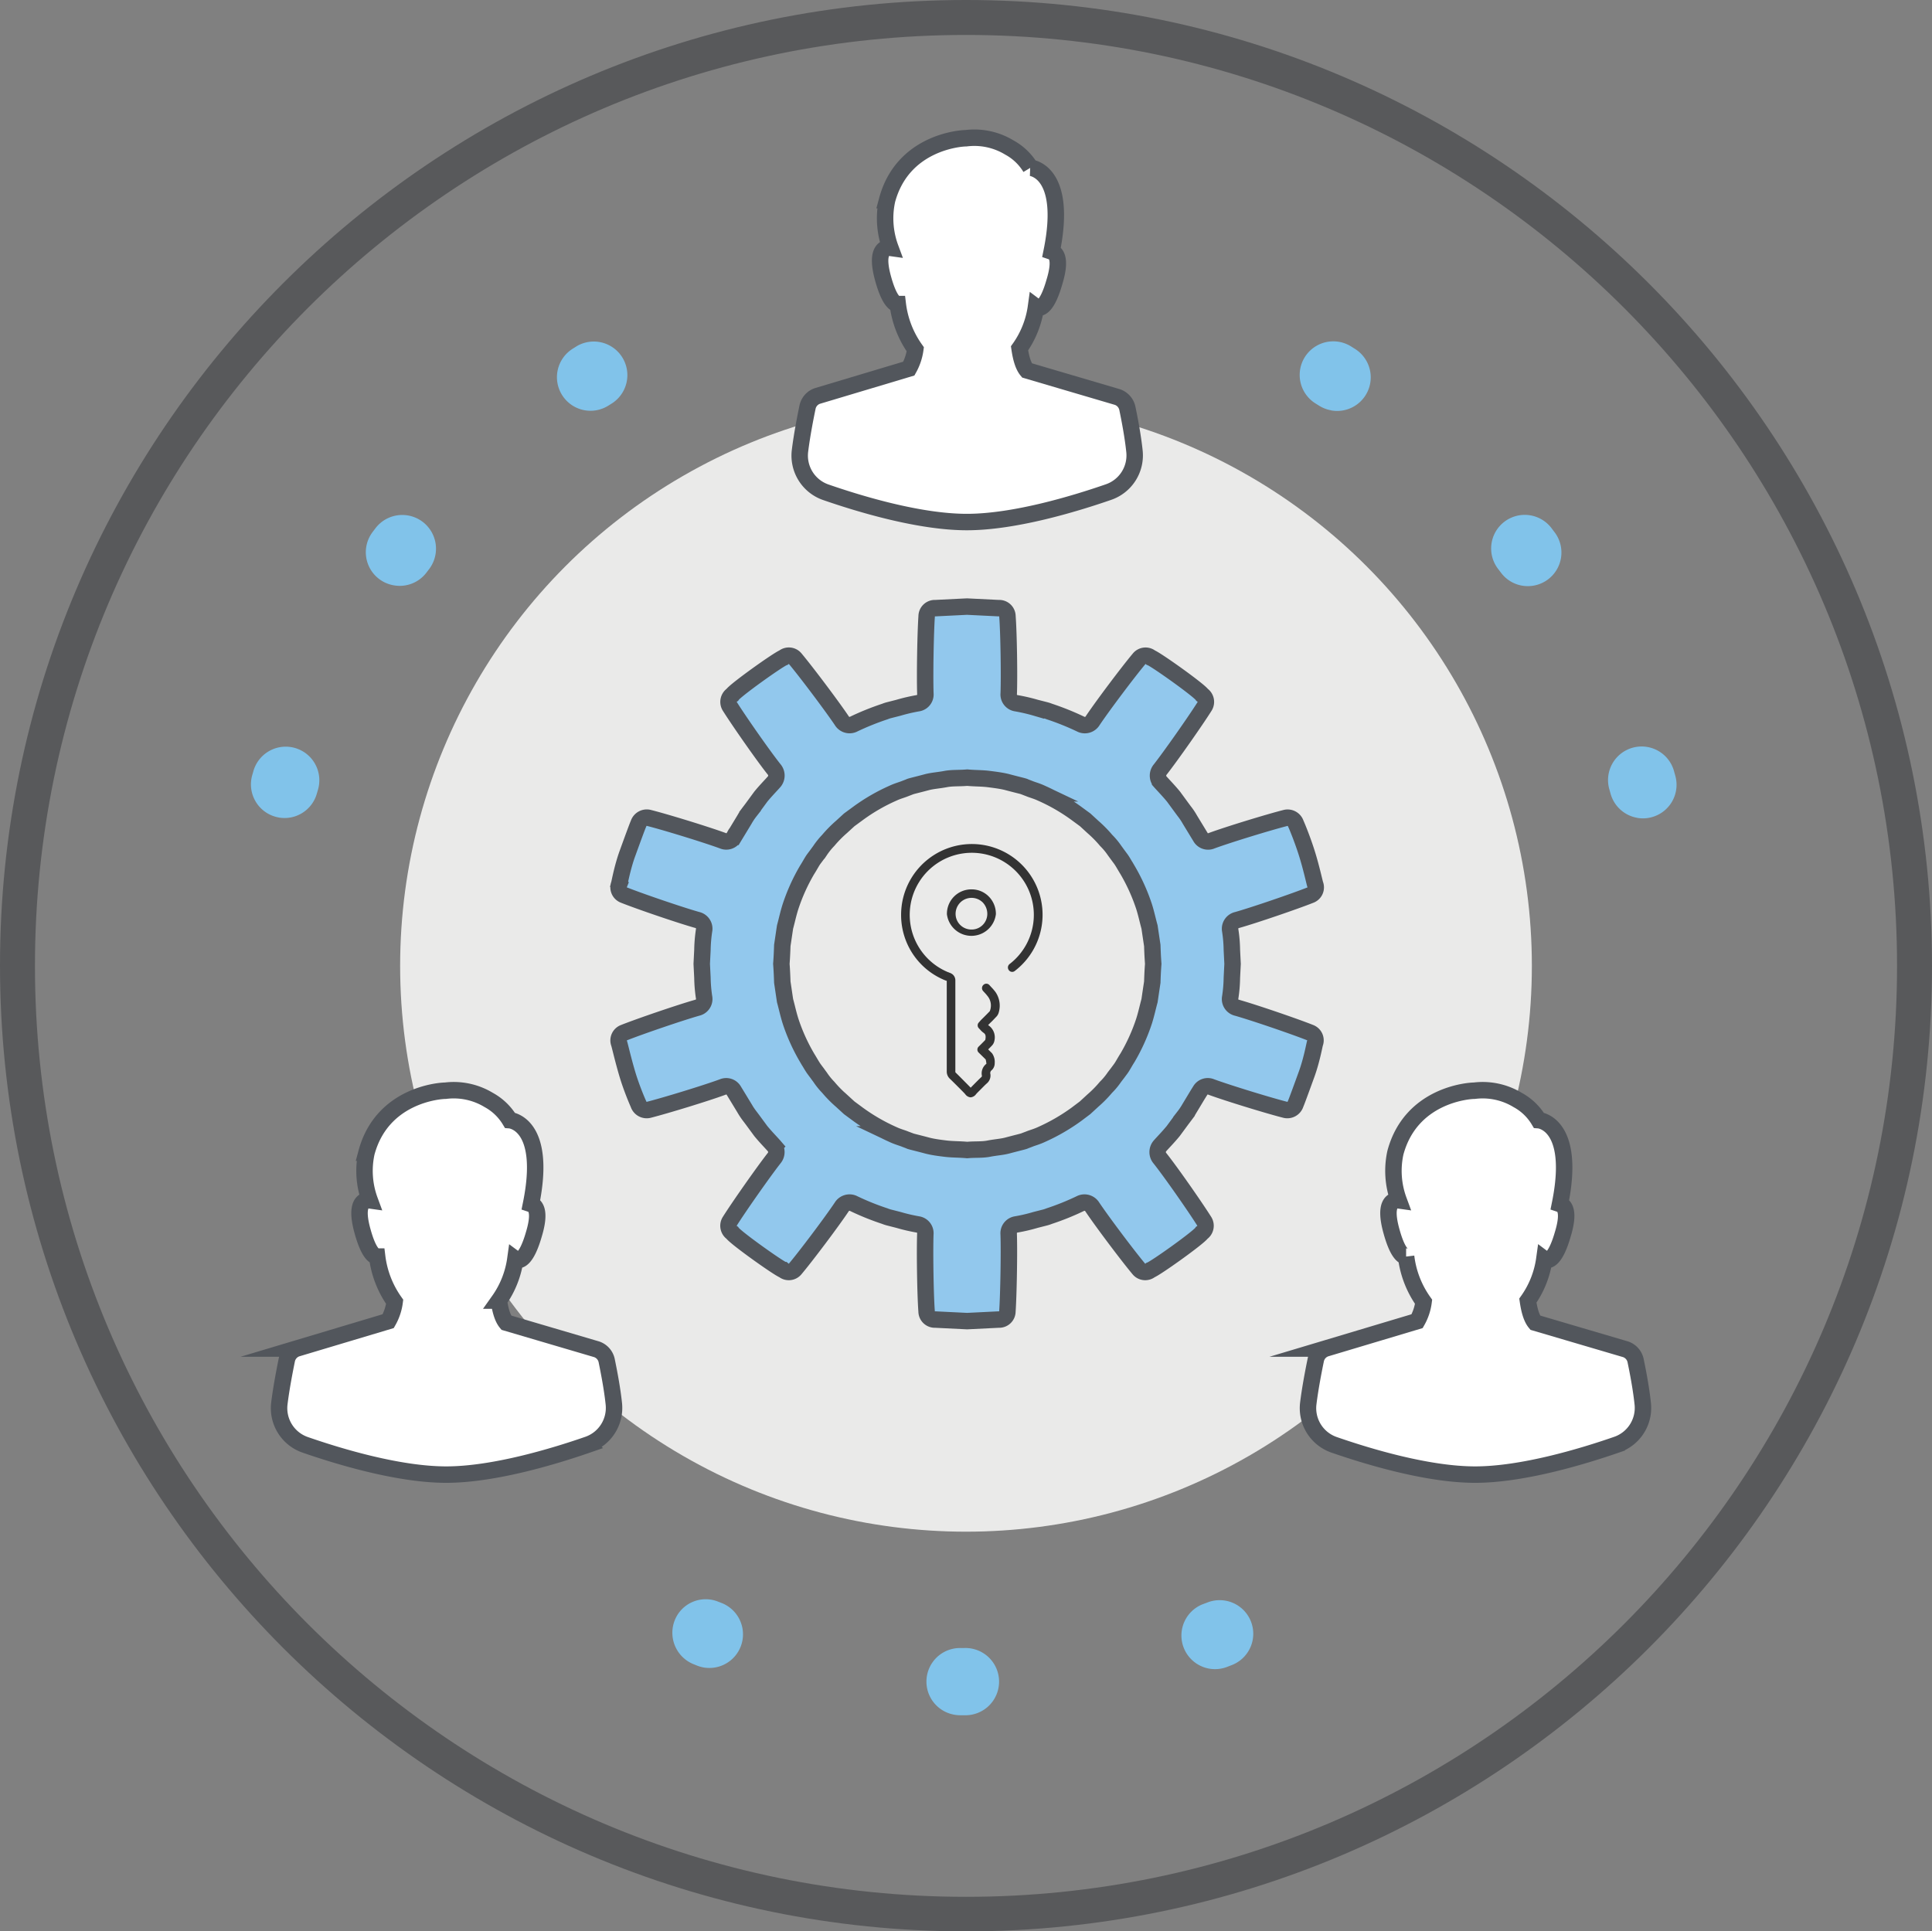
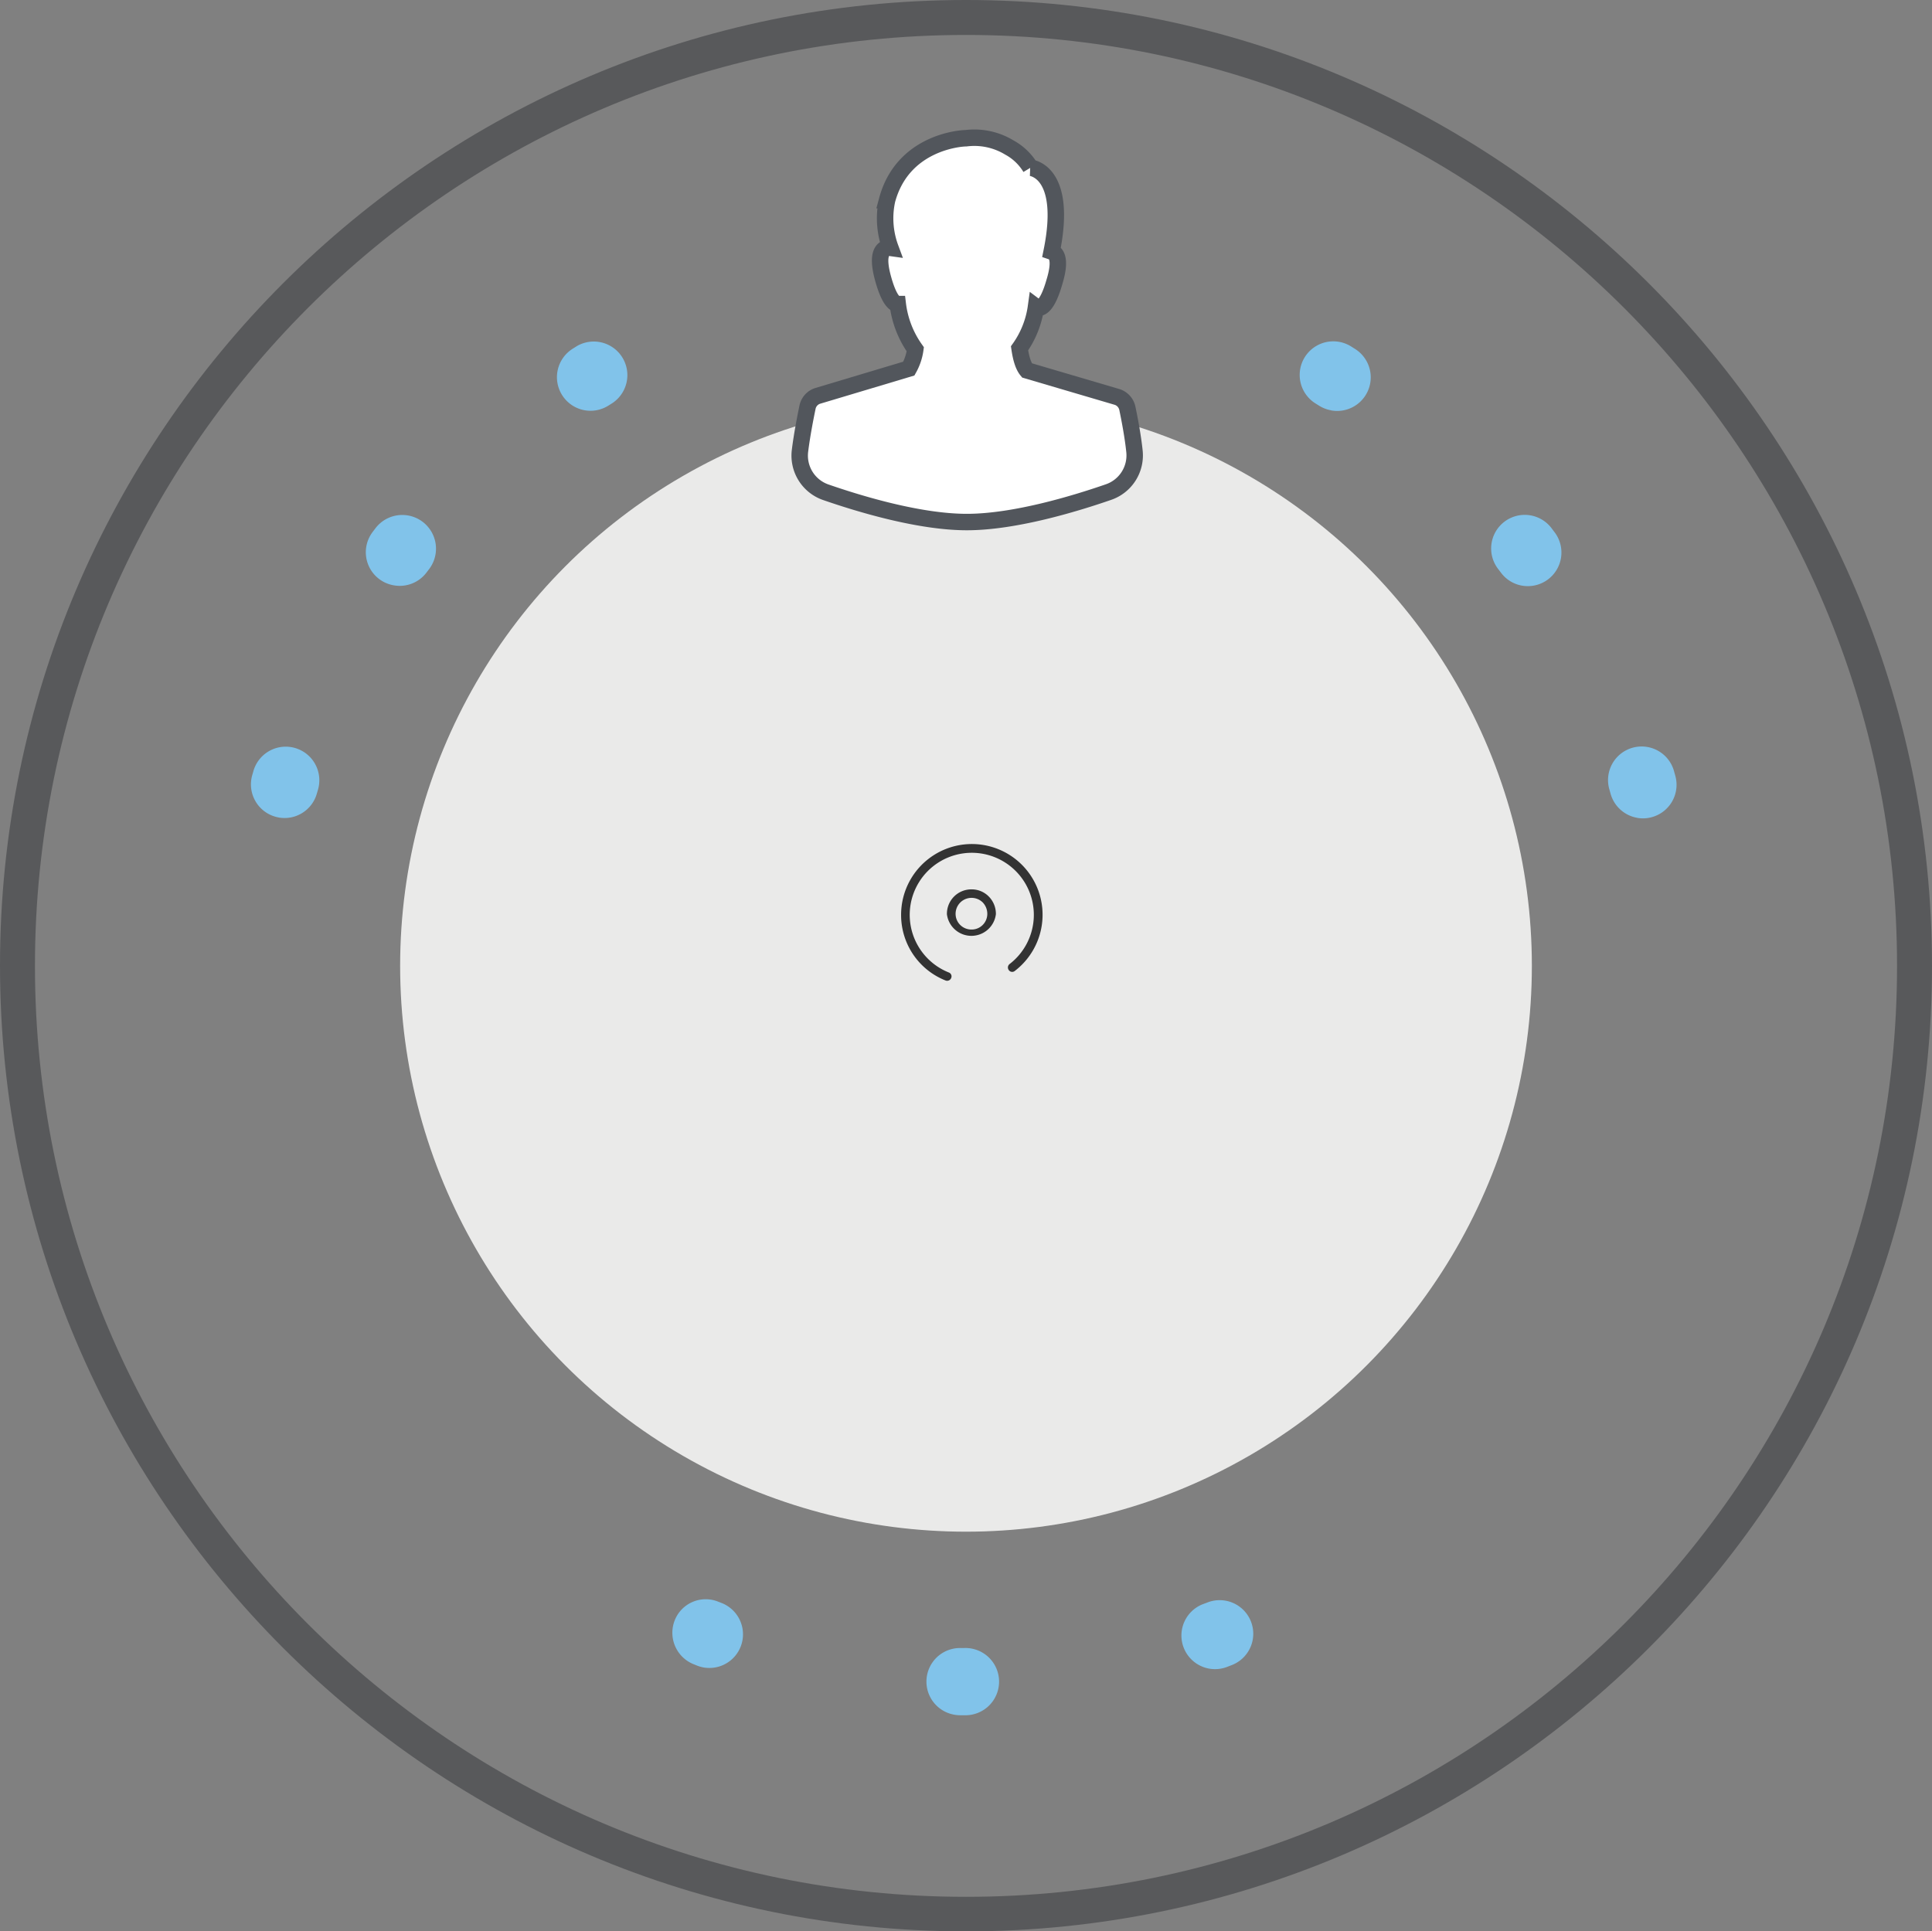
<svg xmlns="http://www.w3.org/2000/svg" id="Layer_1" data-name="Layer 1" viewBox="0 0 469.8 469.7">
  <rect x="0" y="0" width="469.8" height="469.7" fill="#808080" stroke="none" />
  <defs>
    <style>.cls-1{fill:#58595b;}.cls-2{fill:#eaeae9;}.cls-3{fill:#333;}.cls-4{fill:#fff;}.cls-4,.cls-5{stroke:#52565c;stroke-miterlimit:10;stroke-width:4px;}.cls-5{fill:#92c8ed;}.cls-6{fill:#81c3ea;}</style>
  </defs>
  <g id="iset_05_automate-access-rights_account-management" data-name="iset 05 | automate-access-rights account-management">
    <path class="cls-1" d="M235.9,469.7C106.4,469.7,1,364.3,1,234.8S106.4,0,235.9,0,470.8,105.4,470.8,234.9,365.3,469.7,235.9,469.7Zm0-461.2C111.1,8.5,9.5,110,9.5,234.9S111,461.3,235.9,461.3,462.3,359.8,462.3,234.9,360.7,8.5,235.9,8.5Z" transform="translate(-1)" />
    <circle class="cls-2" cx="234.9" cy="234.9" r="137.6" />
-     <path class="cls-3" d="M230.65,237.57a.85.85,0,0,1,.09-.38,1,1,0,0,1,1.3-.56,1.87,1.87,0,0,1,1.27,1.8h0l0,22.15a.32.32,0,0,0,.13.32c.67.65,1.32,1.31,2,2l1.2,1.21.4.41.42-.43.73-.74c.45-.45.89-.9,1.35-1.32.26-.23.24-.33.22-.44a2.92,2.92,0,0,1,1.1-2.88,5.08,5.08,0,0,0-.18-1.06L239,256a1,1,0,0,1,0-1.49l.52-.51c.37-.37.73-.73,1.07-1.09.21-1.09,0-1.44-.41-1.73a4.22,4.22,0,0,1-.84-.78l-.3-.32a1,1,0,0,1,0-1.44l.47-.54.8-.79c.46-.46.92-.92,1.37-1.39a3.64,3.64,0,0,0-.33-3.4,10.43,10.43,0,0,0-.82-1l-.48-.52a1.06,1.06,0,0,1,.1-1.49,1,1,0,0,1,1.48.1l.44.48a11.81,11.81,0,0,1,1,1.17,5.82,5.82,0,0,1,.78,5,2.35,2.35,0,0,1-.65,1.08c-.46.48-.93,1-1.4,1.42l-.52.53.14.11a3.54,3.54,0,0,1,1.4,3.65,2.36,2.36,0,0,1-.63,1.25c-.29.31-.59.61-.9.91l.94.94a3.61,3.61,0,0,1,.65,2.41,2.27,2.27,0,0,1-.72,1.7.85.85,0,0,0-.33.93,2.5,2.5,0,0,1-.88,2.3c-.44.39-.85.82-1.26,1.23l-.77.77c-.25.25-.43.44-.57.6a1.82,1.82,0,0,1-1.33.78,1.78,1.78,0,0,1-1.32-.79c-.14-.15-.31-.34-.55-.58l-1.21-1.22c-.65-.64-1.29-1.29-1.95-1.92a2.4,2.4,0,0,1-.77-1.84l0-22A1.23,1.23,0,0,1,230.65,237.57Z" transform="translate(-1)" />
    <path class="cls-3" d="M220.12,222.48a17.2,17.2,0,1,1,27.66,13.64,1,1,0,0,1-1.47-.19,1.06,1.06,0,0,1,.19-1.48,15.09,15.09,0,1,0-14.79,2.05,1,1,0,0,1,.58,1.36,1.05,1.05,0,0,1-1.36.59A17.11,17.11,0,0,1,220.12,222.48Z" transform="translate(-1)" />
    <path class="cls-3" d="M231.26,222.23v0a5.94,5.94,0,0,1,6-5.94,5.81,5.81,0,0,1,4.16,1.72,6,6,0,0,1,1.75,4.31v0a6,6,0,0,1-11.92-.07Zm9.82.05a4,4,0,0,0-1.13-2.83,3.88,3.88,0,0,0-6.58,2.76h0a3.8,3.8,0,0,0,1.11,2.72,3.88,3.88,0,0,0,2.77,1.13,3.81,3.81,0,0,0,3.83-3.78Z" transform="translate(-1)" />
-     <path class="cls-4" d="M146.11,328.15l-22-6.48c-1.12-1.34-1.57-3.81-1.79-5.37a22.87,22.87,0,0,0,4-10.09c.9.67,2.69.23,4.49-6,1.56-5.15.67-6.94-.68-7.39h0c4-19.72-5.15-20.39-5.15-20.39a13.64,13.64,0,0,0-5.15-4.93,16.41,16.41,0,0,0-10.53-2.24c-1.57,0-15.43,1.12-19.18,15.06a20.71,20.71,0,0,0,.8,11.6c-1.57-.22-3.58.9-1.79,7.4,1.34,4.93,2.69,6.27,3.58,6.27a24,24,0,0,0,4.26,11,12.84,12.84,0,0,1-1.57,4.71l-22.25,6.66a3.69,3.69,0,0,0-2.4,2.74c-.51,2.5-1.36,6.86-1.82,10.62a9.43,9.43,0,0,0,6.29,10.06c8.45,2.93,22.84,7.24,34.29,7.24s26-4.36,34.44-7.29a9.44,9.44,0,0,0,6.32-9.88c-.38-3.7-1.22-8-1.73-10.48A3.71,3.71,0,0,0,146.11,328.15Z" transform="translate(-1)" />
-     <path class="cls-4" d="M396.32,328.15l-22-6.48c-1.12-1.34-1.56-3.81-1.79-5.37a22.89,22.89,0,0,0,4-10.09c.89.67,2.68.23,4.48-6,1.57-5.15.67-6.94-.67-7.39h0c4-19.72-5.16-20.39-5.16-20.39a13.54,13.54,0,0,0-5.15-4.93,16.41,16.41,0,0,0-10.53-2.24c-1.57,0-15.43,1.12-19.18,15.06a20.71,20.71,0,0,0,.8,11.6c-1.56-.22-3.58.9-1.79,7.4,1.34,4.93,2.69,6.27,3.59,6.27a23.84,23.84,0,0,0,4.25,11,12.84,12.84,0,0,1-1.57,4.71l-22.25,6.66a3.68,3.68,0,0,0-2.39,2.74c-.52,2.5-1.37,6.86-1.83,10.62a9.43,9.43,0,0,0,6.29,10.06c8.46,2.93,22.84,7.24,34.29,7.24s26-4.36,34.44-7.29a9.44,9.44,0,0,0,6.32-9.88c-.38-3.7-1.21-8-1.73-10.48A3.71,3.71,0,0,0,396.32,328.15Z" transform="translate(-1)" />
    <path class="cls-4" d="M272.72,96.56l-22-6.48c-1.12-1.34-1.57-3.81-1.8-5.37a22.77,22.77,0,0,0,4-10.09c.89.67,2.69.23,4.48-6.05,1.57-5.15.67-6.94-.67-7.39h0c4-19.72-5.15-20.39-5.15-20.39a13.63,13.63,0,0,0-5.16-4.93,16.39,16.39,0,0,0-10.53-2.24c-1.57,0-15.43,1.12-19.18,15.06a20.72,20.72,0,0,0,.81,11.6c-1.57-.22-3.59.9-1.8,7.4,1.35,4.93,2.69,6.27,3.59,6.27a23.86,23.86,0,0,0,4.26,11A13.29,13.29,0,0,1,222,89.64L199.76,96.3a3.67,3.67,0,0,0-2.4,2.74c-.52,2.5-1.37,6.86-1.83,10.62a9.43,9.43,0,0,0,6.29,10.06c8.46,2.93,22.84,7.24,34.29,7.24s26-4.36,34.45-7.29a9.43,9.43,0,0,0,6.31-9.88c-.38-3.7-1.21-8-1.73-10.48A3.71,3.71,0,0,0,272.72,96.56Z" transform="translate(-1)" />
-     <path class="cls-5" d="M319.63,251.15c-3.79-1.51-13.55-4.85-17.79-6.06a2.17,2.17,0,0,1-1.72-2.34,33.9,33.9,0,0,0,.43-4.94c.09-1.83.17-3.39.17-3.39s-.08-1.57-.17-3.4a33.9,33.9,0,0,0-.43-4.94,2.18,2.18,0,0,1,1.72-2.34c4.24-1.2,14-4.55,17.79-6.05a2,2,0,0,0,1.17-2.63c-.2-.68-.95-4.14-2-7.49s-2.4-6.62-2.69-7.24a2.1,2.1,0,0,0-2.58-1.39c-3.94,1-13.77,4-17.9,5.52a2.12,2.12,0,0,1-2.72-.91l-2.58-4.24a15.07,15.07,0,0,0-1.34-2l-.6-.81-2-2.73c-1.15-1.42-2.61-2.91-3.3-3.7a2.31,2.31,0,0,1,.06-2.95c2.69-3.45,8.57-11.84,10.73-15.27a2.05,2.05,0,0,0-.55-2.85c-.84-1.22-11.17-8.58-12.49-9.07a2,2,0,0,0-2.86.31c-2.57,3.06-8.78,11.3-11.26,15a2.23,2.23,0,0,1-2.77.94,65.07,65.07,0,0,0-7.74-3.13,8.81,8.81,0,0,0-1-.33l-2.31-.59A43.51,43.51,0,0,0,248,171a2.15,2.15,0,0,1-1.71-2.33c.16-4.4,0-14.71-.31-18.77a2,2,0,0,0-2.12-2l-7.72-.38-7.69.38a2,2,0,0,0-2.12,2c-.28,4.06-.46,14.37-.31,18.77a2.15,2.15,0,0,1-1.7,2.33,43,43,0,0,0-4.83,1.12l-2.31.59a7.91,7.91,0,0,0-1,.33,65.07,65.07,0,0,0-7.74,3.13,2.22,2.22,0,0,1-2.77-.94c-2.48-3.68-8.69-11.92-11.27-15a2,2,0,0,0-2.86-.31c-1.36.51-11.69,7.88-12.48,9.07a2.06,2.06,0,0,0-.56,2.85c2.16,3.43,8,11.82,10.74,15.27a2.31,2.31,0,0,1,.05,2.95c-.68.79-2.15,2.28-3.3,3.7l-2,2.73-.61.81a16.13,16.13,0,0,0-1.34,2l-2.57,4.24a2.13,2.13,0,0,1-2.73.91c-4.12-1.51-13.95-4.53-17.89-5.52a2.1,2.1,0,0,0-2.58,1.39c-.3.65-1.52,4-2.71,7.28s-1.83,6.8-2,7.45a2,2,0,0,0,1.18,2.63c3.78,1.51,13.55,4.85,17.79,6.05a2.18,2.18,0,0,1,1.71,2.34,35.37,35.37,0,0,0-.43,4.94c-.09,1.83-.17,3.4-.17,3.4s.08,1.56.17,3.39a35.22,35.22,0,0,0,.43,4.94,2.17,2.17,0,0,1-1.71,2.34c-4.24,1.21-14,4.55-17.79,6.06a2,2,0,0,0-1.18,2.62c.21.68,1,4.14,2,7.49s2.41,6.62,2.69,7.24a2.1,2.1,0,0,0,2.59,1.39c3.93-1,13.77-4,17.89-5.52a2.13,2.13,0,0,1,2.72.91c.55.89,1.63,2.68,2.58,4.24a17.17,17.17,0,0,0,1.34,2l.61.81,2,2.72c1.15,1.42,2.62,2.91,3.3,3.7a2.3,2.3,0,0,1-.06,2.95c-2.69,3.45-8.57,11.84-10.73,15.27a2.06,2.06,0,0,0,.56,2.85c.83,1.22,11.16,8.58,12.48,9.07a2,2,0,0,0,2.86-.31c2.58-3.06,8.78-11.3,11.26-15a2.24,2.24,0,0,1,2.78-.94,63.36,63.36,0,0,0,7.74,3.13,7.91,7.91,0,0,0,1,.33l2.31.59a43,43,0,0,0,4.83,1.12,2.16,2.16,0,0,1,1.7,2.34c-.15,4.4,0,14.7.31,18.77a2,2,0,0,0,2.12,2l7.73.38,7.68-.38a2,2,0,0,0,2.12-2c.28-4.07.46-14.37.31-18.77a2.17,2.17,0,0,1,1.7-2.34,40.88,40.88,0,0,0,4.83-1.12l2.31-.59a7.91,7.91,0,0,0,1-.33,63.36,63.36,0,0,0,7.74-3.13,2.24,2.24,0,0,1,2.78.94c2.47,3.68,8.68,11.92,11.26,15a2,2,0,0,0,2.86.31c1.36-.51,11.69-7.88,12.48-9.07a2.06,2.06,0,0,0,.56-2.85c-2.16-3.43-8-11.82-10.74-15.27a2.31,2.31,0,0,1-.05-2.95c.68-.79,2.15-2.28,3.3-3.7l2-2.72.61-.81a17.17,17.17,0,0,0,1.34-2c.95-1.56,2-3.35,2.58-4.24a2.12,2.12,0,0,1,2.72-.91c4.12,1.51,14,4.53,17.89,5.52a2.1,2.1,0,0,0,2.59-1.39c.29-.64,1.51-4,2.7-7.28s1.83-6.8,2-7.45A2,2,0,0,0,319.63,251.15ZM272,261.94a16.5,16.5,0,0,1-2.06,2.48,28.51,28.51,0,0,1-3.2,3.25l-1.89,1.74L262.74,271a47,47,0,0,1-8.43,4.88c-1.2.57-2.29.84-3,1.14l-1.14.43c0,.08-1.7.46-4.27,1.15-1.28.34-2.85.43-4.48.75s-3.45.16-5.23.33c-1.78-.17-3.58-.13-5.23-.33s-3.2-.41-4.48-.75c-2.57-.69-4.3-1.07-4.27-1.15l-1.14-.43c-.71-.3-1.8-.57-3-1.14a46.64,46.64,0,0,1-8.42-4.88l-2.14-1.58-1.9-1.74a28.51,28.51,0,0,1-3.2-3.25,17,17,0,0,1-2-2.48c-.47-.62-.73-1-.73-1s-.28-.35-.75-1-1-1.62-1.69-2.74a45.74,45.74,0,0,1-4-8.85c-.54-1.69-.9-3.42-1.34-5-.25-1.65-.47-3.19-.67-4.5-.08-2.68-.23-4.46-.23-4.46s.15-1.78.23-4.46c.2-1.32.42-2.86.67-4.5.44-1.6.8-3.34,1.34-5a46,46,0,0,1,4-8.85c.72-1.12,1.22-2.12,1.69-2.74s.75-1,.75-1l.73-1a18.09,18.09,0,0,1,2-2.48,29.35,29.35,0,0,1,3.2-3.25l1.9-1.74,2.14-1.57a45.48,45.48,0,0,1,8.42-4.88c1.2-.57,2.29-.84,3-1.14l1.14-.44c0-.08,1.7-.46,4.27-1.15,1.29-.33,2.85-.43,4.48-.74s3.45-.17,5.23-.34c1.78.17,3.58.13,5.23.34s3.2.41,4.48.74c2.57.69,4.3,1.07,4.27,1.15l1.14.44c.71.3,1.8.57,3,1.14a45.86,45.86,0,0,1,8.43,4.88l2.14,1.57,1.89,1.74a29.35,29.35,0,0,1,3.2,3.25,17,17,0,0,1,2.06,2.48c.46.63.73,1,.73,1l.74,1c.47.62,1,1.62,1.69,2.74a46.29,46.29,0,0,1,4,8.85c.54,1.69.9,3.43,1.34,5,.24,1.64.47,3.18.67,4.5.08,2.68.23,4.46.23,4.46s-.15,1.78-.23,4.46c-.2,1.31-.43,2.85-.67,4.5-.44,1.6-.8,3.33-1.34,5a45.73,45.73,0,0,1-4,8.85c-.72,1.12-1.22,2.12-1.69,2.74l-.74,1Z" transform="translate(-1)" />
    <path class="cls-6" d="M233,417a8.17,8.17,0,0,1,1.52-16.21h1a8.18,8.18,0,1,1-.08,16.35h-1.05A8.22,8.22,0,0,1,233,417Zm-60.92-11.48a9,9,0,0,1-1.47-.41l-.87-.35a8.24,8.24,0,0,1-4.7-10.62,8.09,8.09,0,0,1,10.52-4.65l.9.35a8.18,8.18,0,0,1-4.38,15.68ZM295,405.8a8.18,8.18,0,0,1-1.53-15.66l1-.37A8.17,8.17,0,1,1,300.38,405l-.95.37A8.18,8.18,0,0,1,295,405.8Zm-226.26-207a7.29,7.29,0,0,1-.75-.17,8.17,8.17,0,0,1-5.67-10.06l.34-1.18a8.17,8.17,0,1,1,15.64,4.74l-.24.82A8.16,8.16,0,0,1,68.74,198.81Zm330.32.08a8.18,8.18,0,0,1-6.41-5.81l-.28-1a8.17,8.17,0,1,1,15.72-4.45l.28,1a8.16,8.16,0,0,1-5.63,10.09A8,8,0,0,1,399.06,198.89ZM96.7,142.34a8.16,8.16,0,0,1-5.06-13l.68-.9a8.17,8.17,0,0,1,13,10l-.58.76A8.16,8.16,0,0,1,96.7,142.34Zm274.37.08a8.11,8.11,0,0,1-5.1-3.17l-.57-.75a8.17,8.17,0,1,1,13-9.89l.68.9a8.17,8.17,0,0,1-8,12.91ZM143.2,99.78a8.17,8.17,0,0,1-2.89-15l1-.63a8.17,8.17,0,0,1,8.42,14l-.74.46A8.16,8.16,0,0,1,143.2,99.78Zm181.44,0a8.19,8.19,0,0,1-2.85-1.1l-.85-.53a8.17,8.17,0,1,1,8.55-13.93l.92.58a8.17,8.17,0,0,1-5.77,15Z" transform="translate(-1)" />
  </g>
</svg>